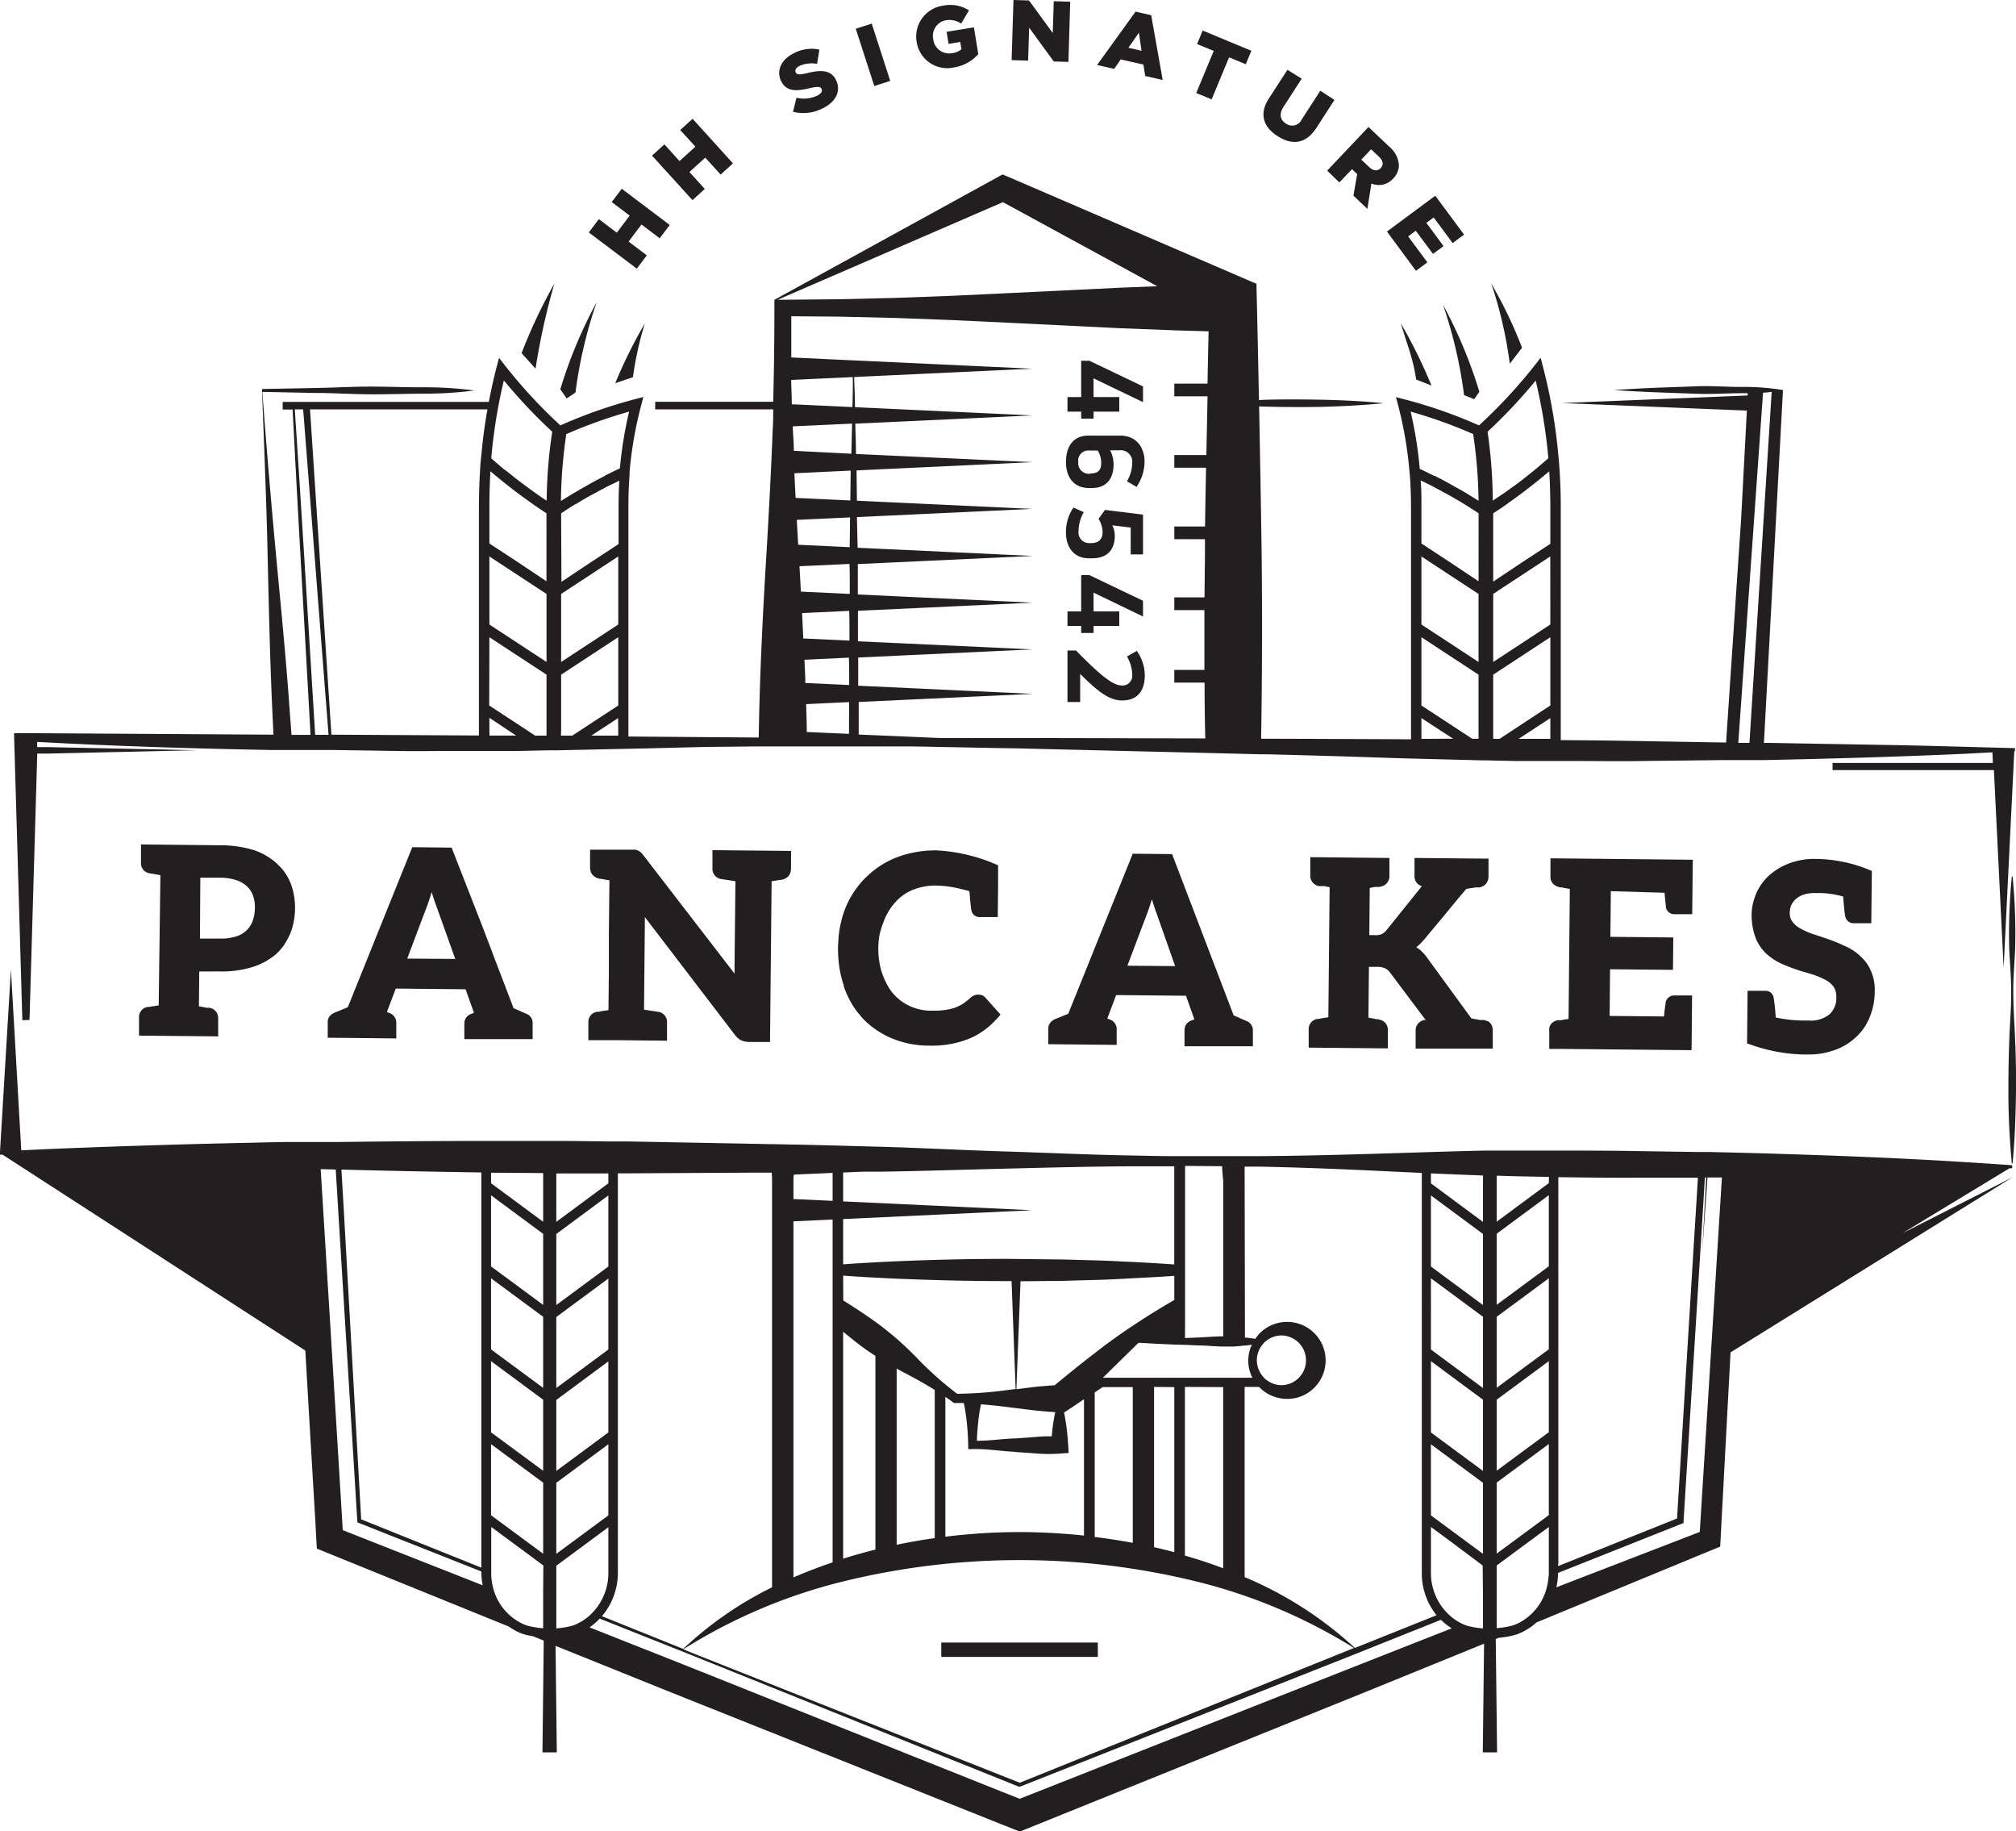
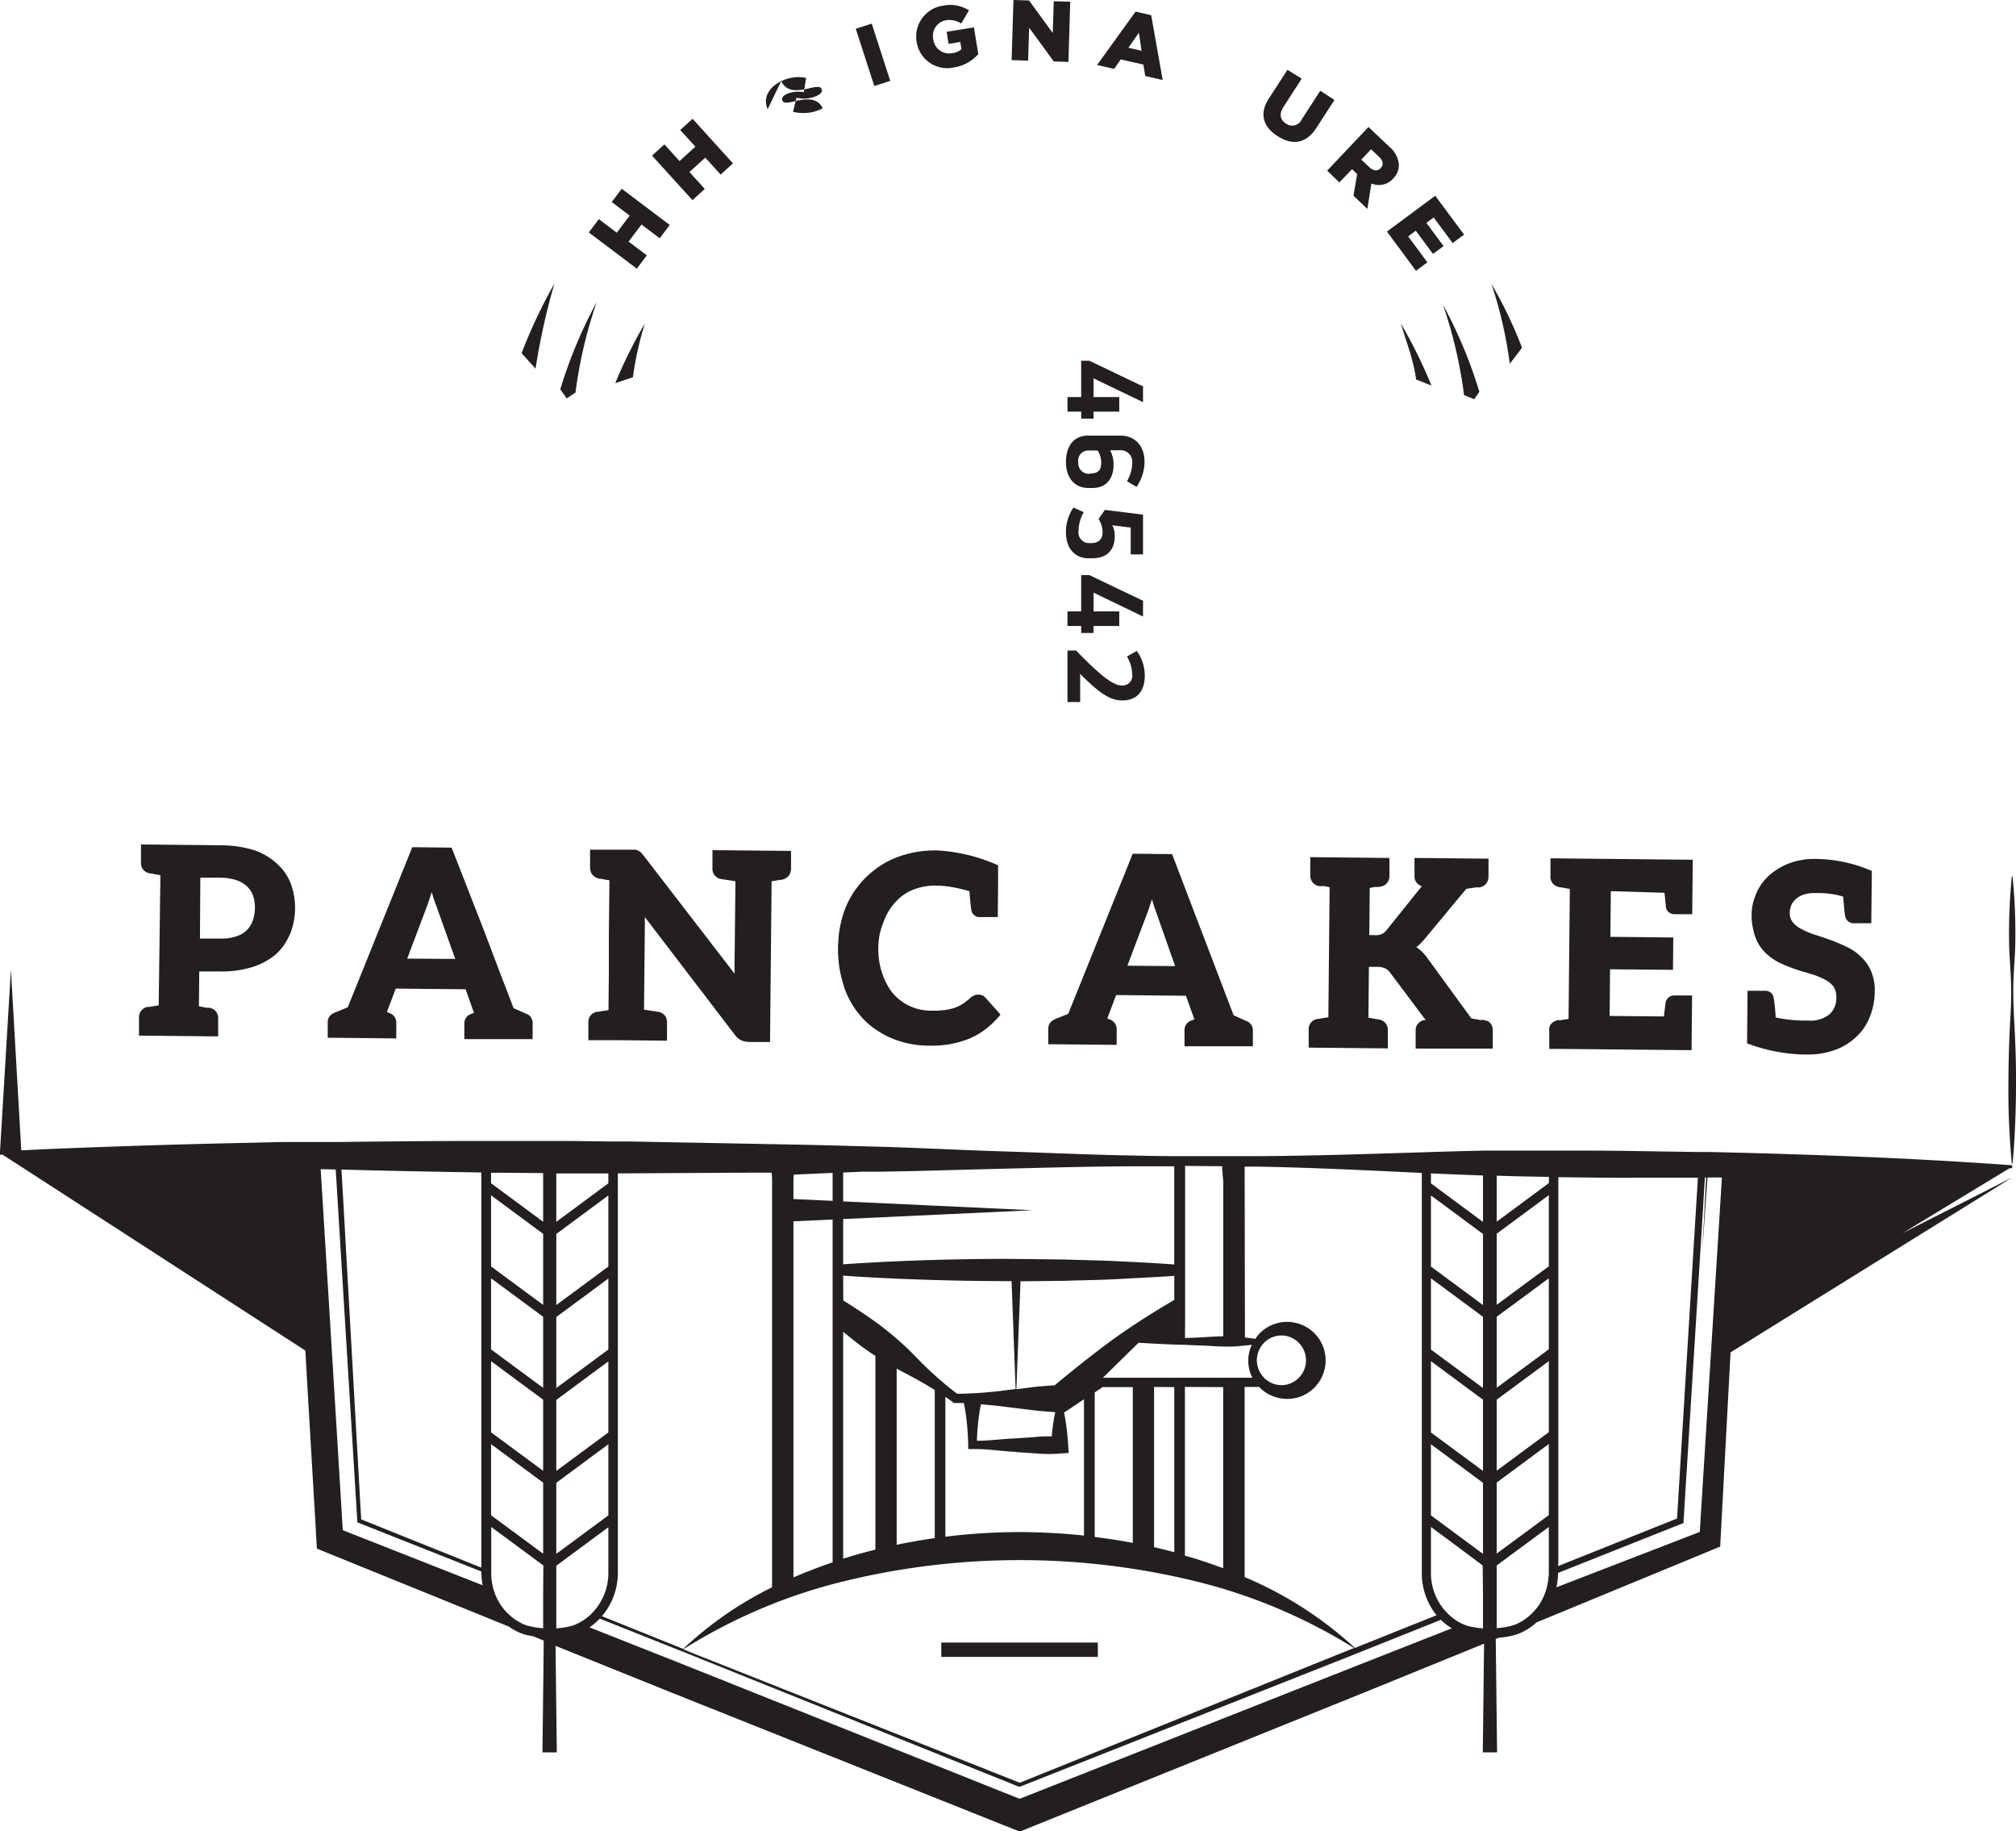
<svg xmlns="http://www.w3.org/2000/svg" viewBox="0 0 317.6 288.42">
  <defs>
    <style>.cls-1{fill:#231f20;}</style>
  </defs>
  <title>HashHouse_HHSignaturePancakes_black</title>
  <g id="Design">
    <path class="cls-1" d="M284.86,160.73a21.85,21.85,0,0,1-5.12-.48,28.16,28.16,0,0,0-.32-3.12,1.29,1.29,0,0,0-1.35-1.08l-2.33,0h-.43l-.08,8.3.06,0,.25.09a26.84,26.84,0,0,0,8.5,1.64h.76a12.08,12.08,0,0,0,4.3-.72,9.39,9.39,0,0,0,3.36-2.08,8.41,8.41,0,0,0,2.13-3.18,10.44,10.44,0,0,0,.75-3.83,7.46,7.46,0,0,0-.57-3.3,6.62,6.62,0,0,0-1.62-2.31,8.15,8.15,0,0,0-2.29-1.56,26.8,26.8,0,0,0-2.5-1.06l-.6-.21c-.64-.22-1.25-.43-1.87-.62a12.4,12.4,0,0,1-2.1-.89,4,4,0,0,1-1.34-1.06,2.17,2.17,0,0,1-.49-1.42,3.19,3.19,0,0,1,.25-1.31,3.1,3.1,0,0,1,.79-1,3.55,3.55,0,0,1,1.25-.66,5.69,5.69,0,0,1,1.82-.21,13.55,13.55,0,0,1,4.3.55c.14,1.7.24,2.7.32,3.08a1.34,1.34,0,0,0,1.36,1.12l2.75,0,.09-8.24-.29-.12a22.77,22.77,0,0,0-8.52-1.77,11.22,11.22,0,0,0-4.27.72,10.12,10.12,0,0,0-3.15,1.92,8.29,8.29,0,0,0-2,2.83l-.11.3a8.14,8.14,0,0,0-.6,3,9.74,9.74,0,0,0,.3,2.57,7.16,7.16,0,0,0,.3,1,6.56,6.56,0,0,0,1.58,2.45,8.81,8.81,0,0,0,2.29,1.6c.87.4,1.69.73,2.5,1,.53.19,1.07.35,1.62.5l.86.26a11.87,11.87,0,0,1,2.06.84,3.86,3.86,0,0,1,1.37,1.09,2.74,2.74,0,0,1,.46,1.64,3.45,3.45,0,0,1-1.13,2.8A4.76,4.76,0,0,1,284.86,160.73Z" />
    <polygon class="cls-1" points="162.13 4.36 166.01 9.68 168.32 9.75 168.6 0.27 166.01 0.19 165.85 5.2 162.11 0.07 159.66 0 159.37 9.47 161.97 9.55 162.13 4.36" />
    <path class="cls-1" d="M176.56,9.36l3.57.81.29,1.8,2.75.63L181.36,2.4l-2.46-.57-6.07,8.41,2.7.61Zm2.86-4.21L179.84,8l-2.07-.48Z" />
-     <path class="cls-1" d="M123.07,12.78c.86,1.75,2.51,1.58,4.52,1.1,1.29-.29,1.66-.24,1.84.12v0c.18.37-.06.75-.69,1.06a4.88,4.88,0,0,1-3.26.33l-.55,2.21a6.57,6.57,0,0,0,4.68-.54c2.07-1,2.94-2.72,2.09-4.46v0c-.78-1.59-2.31-1.63-4.47-1.1-1.31.31-1.69.28-1.88-.11v0c-.15-.3,0-.68.58-1a4.7,4.7,0,0,1,2.79-.33l.37-2.25a6,6,0,0,0-4.06.59c-2,1-2.73,2.75-2,4.33Z" />
-     <polygon class="cls-1" points="190.88 15.65 193.63 9.03 196.26 10.12 197.14 8 189.47 4.81 188.59 6.94 191.21 8.02 188.46 14.65 190.88 15.65" />
+     <path class="cls-1" d="M123.07,12.78c.86,1.75,2.51,1.58,4.52,1.1,1.29-.29,1.66-.24,1.84.12v0c.18.37-.06.75-.69,1.06a4.88,4.88,0,0,1-3.26.33l-.55,2.21a6.57,6.57,0,0,0,4.68-.54v0c-.78-1.59-2.31-1.63-4.47-1.1-1.31.31-1.69.28-1.88-.11v0c-.15-.3,0-.68.58-1a4.7,4.7,0,0,1,2.79-.33l.37-2.25a6,6,0,0,0-4.06.59c-2,1-2.73,2.75-2,4.33Z" />
    <rect class="cls-1" x="136.21" y="3.89" width="2.64" height="9.48" transform="translate(4.02 42.74) rotate(-17.92)" />
    <path class="cls-1" d="M144.41,6.62a4.87,4.87,0,0,0,5.88,4,6.39,6.39,0,0,0,3.83-2.1l-.69-4.21-4.3.7.31,1.9,1.84-.3.19,1.13a2.67,2.67,0,0,1-1.44.63,2.51,2.51,0,0,1-3-2.18v0a2.49,2.49,0,0,1,2-3,3.36,3.36,0,0,1,2.4.52l1.22-2.08a5.47,5.47,0,0,0-4-.75,4.92,4.92,0,0,0-4.25,5.68Z" />
    <rect class="cls-1" x="148.29" y="258.7" width="24.66" height="2.26" />
    <path class="cls-1" d="M317.18,155c.05-1.89.21-3.77.29-5.65a90.76,90.76,0,0,0-.41-11.3h-.12a92.72,92.72,0,0,0-.41,11.3c.08,1.88.25,3.76.29,5.65s0,3.76-.13,5.65c-.21,3.76-.29,7.53-.29,11.3s.19,7.53.54,11.3h.12c.36-3.77.49-7.54.54-11.3s-.08-7.54-.29-11.3C317.21,158.75,317.15,156.87,317.18,155Z" />
    <path class="cls-1" d="M317,184v-.23h0v-.24c-2.38-.18-4.77-.33-7.15-.48-10.82-.69-21.64-1.09-32.46-1.41l-3-.08-2.81-.07-2.24-.05h-.44l-1.11,0h-.27l-9.9-.15c-4-.07-8.07-.08-12.11-.07H244c-2.07,0-4.14,0-6.2,0l-2,0h-.6l-.89,0h-.61c-2.73.06-5.47.14-8.2.22l-1.5.05c-8.61.26-17.22.56-25.83.6H192.4c-1.92,0-3.83,0-5.74,0h-.84l-.83,0c-2.23,0-4.45-.05-6.67-.1-6.6-.11-13.21-.43-19.81-.63s-13.2-.56-19.81-.75l-4.2-.11h0c-3-.09-6.07-.16-9.1-.23H125l-3.35-.07h-.38l-2.36-.05-19.81-.37-1.74,0-1.5,0-6.07-.08h0l-2.5,0H85.92l-2.54,0h0l-4.07,0H75.83c-7.43,0-14.86.07-22.29.16h-1l-2.37,0-2.41,0-1.27,0h-.22c-2.22,0-4.45.07-6.67.12q-16,.33-32.11,1l-4.14.2L1.72,152.71h0L0,181.38H0v.48l.41,0L48.1,212.71q.78,13.53,1.59,27.06l.15,2.88h0l.08,1.25,1.24.51,27.1,11,1.9.77a10.82,10.82,0,0,0,1.08.67,7.3,7.3,0,0,0,1.48.6c.4.11.82.18,1.23.25l1.71.69L85.46,276h2.26l-.2-16.78,17.89,7.21,54.35,21.69.9.35.88-.35,54.26-21.91,18-7.33-.2,17.12h2.25l-.21-17.86.45-.19a14.72,14.72,0,0,0,2.49-.42,7.93,7.93,0,0,0,1.48-.6,9.57,9.57,0,0,0,2-1.4l.87-.36L270,244l1-.41.05-1L272.63,213,317,185.45h0l-17.31,8.79L316.58,184Zm-241.17.65v62.25L56.9,239.3l-2.46-43.72q-.31-5.69-.65-11.37Q64.82,184.5,75.83,184.66ZM54,241c-.88-14.63-3.21-52.54-3.48-56.86l2.37.06q.35,5.73.7,11.46l2.7,43.9,0,.2.19.08,19.36,7.67v.17a10.4,10.4,0,0,0,.2,2Zm31.57,9.84v5.61a13.77,13.77,0,0,1-2.41-.39,5.6,5.6,0,0,1-1.18-.49,8.59,8.59,0,0,1-4.24-5.28,9.74,9.74,0,0,1-.35-2.17c0-.15,0-.29,0-.44V240.5l3.15,2.32,5.06,3.74Zm0-6.13-8.21-6.06v-11.2l8.21,6.07Zm0-13.06-8.21-6.06V214.38l8.21,6.07Zm0-13.06-8.21-6.06V201.33l8.21,6.06Zm0-13.07-8.21-6.06v-11.2l8.21,6.07Zm0-13.09-8.21-6.07v-1.65l1.9,0,6.31.05Zm110.51-8.69,2.07,0c8.61.16,17.23.58,25.84,1v63a10.59,10.59,0,0,0,2.32,6.66l-12.86,5.15a59.57,59.57,0,0,0-17.37-11.16V218.44h2.27a6.12,6.12,0,0,0,4,1.87,6,6,0,0,0,4.51-1.56,6.07,6.07,0,1,0-8.58-8.57,5.74,5.74,0,0,0-.51.68c-.55-.08-1.1-.15-1.64-.2ZM198,214.25a4,4,0,0,1,1.24-2.86l.1-.11a1.7,1.7,0,0,0,.14-.1,3.85,3.85,0,0,1,2.83-.82,3.92,3.92,0,0,1,0,7.78,3.86,3.86,0,0,1-2.81-.82l-.16-.1c-.09-.09-.17-.19-.26-.29A4,4,0,0,1,198,214.25Zm-11.3-6V183.63l5.84.05h0c0,.8.11,1.61.17,2.42v24.37c-1.36,0-2.73.14-4.09.19l-1.94.08Zm0,3.56,1.94.09c1.36,0,2.73.17,4.09.18.45,0,.89,0,1.34,0,.67,0,1.34-.09,2-.16.38,0,.77-.08,1.15-.13a5.85,5.85,0,0,0,.08,5.2H173.75l4.7-4.61.89-.88h.32l2.14.12,1,.05,2.21.1Zm6,6.66V247q-1.78-.67-3.6-1.26c-.8-.26-1.62-.5-2.43-.73V218.44Zm-7.7,0v26c-1.06-.28-2.12-.55-3.19-.79V218.44Zm-24.93,10.23c1.14.07,2.29.15,3.43.24a24.55,24.55,0,0,0,3.43,0l1.43-.1-.08-1.26c-.08-1.22-.19-2.44-.39-3.66-.07-.48-.16-1-.26-1.45h0l.71-.46c.82-.53,1.62-1.09,2.43-1.63v21.47a97.73,97.73,0,0,0-10.12-.55,95.79,95.79,0,0,0-11.72.73V220c.39.27.79.54,1.16.83l.2.14h.24c.44,0,.87,0,1.31,0a28.63,28.63,0,0,1,.45,2.9c.14,1.22.21,2.44.24,3.66l0,.7.65,0C155.49,228.17,157.77,228.57,160.06,228.67Zm-6.16-1.75c0-1,.1-2,.2-3s.24-1.85.43-2.77c1.42.1,2.84.26,4.26.44l4.12.51c1.11.12,2.22.21,3.32.28-.1.51-.2,1-.28,1.54-.12.76-.2,1.52-.27,2.27-.73,0-1.46,0-2.19.07-1.14.1-2.29.17-3.43.25C158,226.6,156,226.92,153.9,226.92Zm12.3-8.78c-1.1.08-2.19.16-3.29.28l-2.8.35.65-17,6.89-.07c2.95-.1,5.91-.13,8.87-.3s5.64-.28,8.47-.48v3.79c-1.92,1.12-3.81,2.27-5.66,3.48-2.39,1.56-4.72,3.2-7,5C170.3,214.77,168.25,216.45,166.2,218.14Zm6.25,1.13c.42-.27.83-.55,1.24-.83h4.76V243c-2-.38-4-.68-6-.93ZM132.83,192l29.81-1.39-29.81-1.39v-4.55l3.08-.13,2.77,0c6.6-.1,13.21-.32,19.81-.48s13.21-.34,19.82-.37c2.22,0,4.45,0,6.68,0v15.46q-4.25-.3-8.47-.48c-3-.17-5.92-.2-8.87-.3l-8.87-.1q-8.86,0-17.74.39c-2.73.12-5.47.27-8.21.47Zm0,8.91c2.74.2,5.48.35,8.21.47,5.92.25,11.83.4,17.74.39h.58l.64,17-1.21.15a63.51,63.51,0,0,1-8,.6,54.16,54.16,0,0,1-6.23-5.53,49.17,49.17,0,0,0-6.44-5.65c-1.71-1.24-3.48-2.4-5.27-3.52Zm14.43,18v23.34q-3,.42-6,1.05V215.55c.51.28,1,.56,1.53.82C144.31,217.18,145.81,218,147.26,218.92Zm-14.43-9.16c.88.72,1.76,1.43,2.66,2.12s1.59,1.14,2.42,1.68v30.51c-1.71.43-3.4.9-5.08,1.43ZM125,185.9c0-.3,0-.6.07-.9l6.1-.27v4.4l-6.17-.28Zm0,25.54V192.36l6.17-.29v54c-2.08.71-4.14,1.49-6.17,2.37ZM133.15,249a116.75,116.75,0,0,1,55,0,85.53,85.53,0,0,1,25.16,10.56l-.81.32-51.85,20.9-52-20.6-1-.42A85.44,85.44,0,0,1,133.15,249Zm-35.81-1.3V184.8c.57,0,1.14,0,1.71,0l19.81-.11,2.71,0,.06.87V250a57.11,57.11,0,0,0-14,9.7l-12.8-5.15A10.57,10.57,0,0,0,97.34,247.66Zm-9.7-62.88c2.73,0,5.47,0,8.2,0v1.55l-8.2,6.07Zm0,9.53,8.2-6.07v11.2l-8.2,6.06Zm0,13.08,8.2-6.06v11.18l-8.2,6.06Zm0,13.06,8.2-6.07v11.19l-8.2,6.06Zm0,13.05,8.2-6.07v11.2l-8.2,6.06Zm3.53,22.08a6.18,6.18,0,0,1-1.12.46h0a13.77,13.77,0,0,1-2.41.39v-9.87l5.06-3.74,3.14-2.32v7.16a9,9,0,0,1-2.5,6.29l-.34.34a8.24,8.24,0,0,1-1.77,1.26Zm123,6.56-53.54,21.13-53.47-21.35-14.28-5.65a10.5,10.5,0,0,0,1.6-1.38l14,5.57,52,20.89.11,0,.12,0,52.1-20.6L227,255.12a9.72,9.72,0,0,0,1.71,1.34Zm19.46-10.77v5.06a13.51,13.51,0,0,1-2.4-.39h0a7,7,0,0,1-.75-.28l-.44-.21a8.39,8.39,0,0,1-1.52-1.05,9.57,9.57,0,0,1-.79-.77,9,9,0,0,1-2.3-6.07V240.5l3.15,2.32,5,3.74Zm0-6.68-8.2-6.06v-11.2l8.2,6.07Zm0-13.06-8.2-6.06V214.38l8.2,6.07Zm0-13.06-8.2-6.06V201.33l8.2,6.06Zm0-13.07-8.2-6.06v-11.2l8.2,6.07Zm0-13.09-8.2-6.07v-1.57c2.73.12,5.47.23,8.2.33ZM244,246.13v1.53c0,.24,0,.48-.05.72a9.37,9.37,0,0,1-.47,2.32,8.61,8.61,0,0,1-4.09,4.85,6.54,6.54,0,0,1-1.19.49,13.47,13.47,0,0,1-2.41.39v-9.87l5.06-3.74L244,240.5Zm0-7.5-8.21,6.06V233.5l8.21-6.07Zm0-13.06-8.21,6.06V220.45l8.21-6.07Zm0-13.06-8.21,6.06V207.39l8.21-6.06Zm0-13.07-8.21,6.06V194.31l8.21-6.07Zm0-13.1-8.21,6.07v-7.24l2,.06c2.08.06,4.15.09,6.23.13Zm1.5,59.79V185.4c4,.06,8.05.11,12.08.09l9.91,0h0l-.62,10-2.67,43.67-18.74,7.5Zm22.28-4.85L245.19,250a11.36,11.36,0,0,0,.27-2.27L264.91,240l.32-.12,0-.34,2.74-44,.62-10.09h.2l-.61,11.6.82-11.6,2.27,0Z" />
    <path class="cls-1" d="M34.56,153a16.25,16.25,0,0,0,5.13-.67,10.63,10.63,0,0,0,3.74-2,8.87,8.87,0,0,0,1.29-1.45,2.26,2.26,0,0,0,.16-.26,8.54,8.54,0,0,0,.62-1.11l.18-.36a10.87,10.87,0,0,0,.8-4.08h0a10.86,10.86,0,0,0-.68-3.93,8.21,8.21,0,0,0-1.55-2.5l-.15-.15-.46-.46A10.22,10.22,0,0,0,40,133.89a18.12,18.12,0,0,0-5.22-.76L22.21,133l0,2.84a1.6,1.6,0,0,0,1.35,1.7l.33.06.15,0a3.23,3.23,0,0,0,.39.09l.84.15L25,158.35l-.83.13a5.26,5.26,0,0,0-.62.11l-.27,0a1.61,1.61,0,0,0-1.38,1.68l0,2.84,12.47.12,0-2.84A1.61,1.61,0,0,0,33,158.73a.89.89,0,0,0-.29,0l-.14,0a3,3,0,0,0-.4-.09l-.83-.15.05-5.48Zm-3-14.76,3.15,0a8.05,8.05,0,0,1,2.48.37,4.57,4.57,0,0,1,1.65.93,3.72,3.72,0,0,1,1,1.45,5.62,5.62,0,0,1,.32,1.95,6.33,6.33,0,0,1-.36,2.11,3.78,3.78,0,0,1-1,1.52,4,4,0,0,1-1.66.93,7.42,7.42,0,0,1-2.49.32l-3.15,0Z" />
    <polygon class="cls-1" points="180.07 97.1 180.07 94.62 171.62 90.58 170.33 90.58 170.33 96.3 168.17 96.3 168.17 98.59 170.33 98.59 170.33 99.69 172.28 99.69 172.28 98.59 176.33 98.59 176.33 96.3 172.28 96.3 172.28 93.34 180.07 97.1" />
    <path class="cls-1" d="M177.54,103.4a5.81,5.81,0,0,1,.83,2.88,1.52,1.52,0,0,1-1.65,1.68c-1.53,0-3.77-2-7.21-5.51h-1.34v8.12h2v-4.43c3,3,4.69,4.18,6.64,4.18,2.16,0,3.54-1.29,3.54-3.95a6.75,6.75,0,0,0-1.26-3.85Z" />
    <path class="cls-1" d="M169.11,79.94a6.77,6.77,0,0,0-1.18,3.89c0,2.62,1.48,4.1,3.57,4.1h.55c2.45,0,3.57-1.39,3.57-3.54a3.53,3.53,0,0,0-.39-1.65l2.9.35v4.23h1.94V81.05l-6-.74-1,1.42a4,4,0,0,1,.63,2.08c0,1-.5,1.73-1.82,1.73h-.29a1.67,1.67,0,0,1-1.68-1.87,6,6,0,0,1,.83-3Z" />
    <polygon class="cls-1" points="170.33 56.82 170.33 62.54 168.17 62.54 168.17 64.83 170.33 64.83 170.33 65.93 172.28 65.93 172.28 64.83 176.33 64.83 176.33 62.54 172.28 62.54 172.28 59.59 180.07 63.34 180.07 60.86 171.62 56.82 170.33 56.82" />
    <path class="cls-1" d="M176.5,68.61h-5.06c-2.38,0-3.51,1.75-3.51,4.14s1.23,4.11,3.61,4.11h.51c2.46,0,3.38-1.73,3.38-3.67a4.82,4.82,0,0,0-.54-2.27h1.41a1.83,1.83,0,0,1,2.07,2,5.81,5.81,0,0,1-.83,2.88l1.51.88a7.05,7.05,0,0,0,1.26-3.94C180.31,70.25,178.83,68.61,176.5,68.61Zm-4.74,6a1.67,1.67,0,0,1-1.89-1.82,1.6,1.6,0,0,1,1.79-1.83h1.27a3.57,3.57,0,0,1,.55,2C173.48,74.05,173,74.57,171.76,74.57Z" />
-     <path class="cls-1" d="M4.65,160.64l1.22-41.95,1.66,0L31,118.16l-23.51-.49-1.63,0,0-.82,5.23.27c10.49.5,21,.81,31.47,1h.8l2.64,0,3,0h.74l2.13,0h.4l9.92.15c3.27.07,6.54,0,9.81,0h4.17l5.65,0,4.65-.1h1.4l10.25-.22,3.33-.07,9.82-.24,8.17-.08,1.64,0,2.82,0,3.16,0c1.28,0,2.56,0,3.84,0l2.77,0h1.5l5.54,0c2.14,0,4.28,0,6.41.07,4.41.07,8.81.18,13.22.24l29.46.71,8.76.22,1,0q9.81.24,19.63.58l3.82.11,10.64.27.67,0,4.49.1,6.15,0,3.67,0c3.27,0,6.54.06,9.81,0l13.2-.15h1.91l1.78,0,2.29,0h.45c10.56-.22,21.12-.52,31.68-1l4.13-.22.08,1.67H288.7v1.13h25.42l1.53,31.16,1.68-34.14h.11v-.48l-7.6-.2c-4-.11-8-.22-12-.29l-19.44-.34h-.51l3-55.57h-.26l.25,0a38.29,38.29,0,0,0-6.66-.49c-2.22,0-4.44-.18-6.65-.11l-6.66.24c-2.22.09-4.44.22-6.66.36q3.33.23,6.66.36l6.66.24c2.21.07,4.43-.09,6.65-.1l1.1,0,0,.36-29.21,1.19,29.09,1.19-.9,17-1.74,25.78-.63,9.5-13.36-.23c-4.23-.08-8.46-.12-12.69-.15V79.76a84.6,84.6,0,0,0-.46-8.92,85.62,85.62,0,0,0-2.3-12.91l-.41-1.59-1,1.29A80.45,80.45,0,0,1,233,67a76.17,76.17,0,0,0-11.72-4.1l-1.36-.35.36,1.36A61.7,61.7,0,0,1,221.93,73l.18,1.9c.12,1.57.17,3.15.18,4.9v36.64q-11.31-.06-22.61-.09h-1q.24-15,.07-29.9-.17-11.22-.39-22.44c1.94.07,3.89.1,5.84.1a137.55,137.55,0,0,0,13.76-.6c-4.58-.47-9.17-.58-13.76-.6-2,0-3.91,0-5.86.1q-.15-7.23-.31-14.48l-.09-3.82h0v-.05h-.09L158.93,27.89l-1-.41-.76.42L122,47.22V48.5c0,4.93-.06,9.85-.19,14.78H103.22v1.2h18.59c0,1,0,2-.07,3-.24,6.32-.58,12.64-.95,19-.61,9.89-1.11,19.79-1.26,29.68L99,116V79.77c0-1.75.06-3.33.18-4.91h0l0-.51A61.25,61.25,0,0,1,101,63.89l.35-1.36-1.35.35A76.65,76.65,0,0,0,88.28,67a80.51,80.51,0,0,1-8.66-9.35l-1-1.29-.42,1.59c-.46,1.75-.84,3.54-1.19,5.35H44.53v1.2H46.1c.73,14.45,1.57,28.89,2.38,43.33l.44,7.91-3,0c-.22-3-.43-6-.68-9.07-.61-7.53-1.37-15-2.06-22.58s-1.3-14.91-1.85-22.37l8.34.17c2.78,0,5.56.19,8.35.21s5.57-.07,8.35-.1a60,60,0,0,0,8.35-.5A60,60,0,0,0,66.34,61c-2.78,0-5.57-.12-8.35-.11s-5.57.18-8.35.22l-8.36.16v.44s.61,14.95.8,22.44.33,15.11.61,22.66c.11,3,.25,5.94.39,8.9L6,115.48v0H2.21l1.31,45.2Zm273.1-98.8c.45,0,.91-.07,1.36-.12L275.61,117l-1.76,0Zm-33.51,53.92v.61h-5l1-.65,4-2.62Zm0-4.65-8,5.26h-1V106.26l9-5.9Zm0-12.75-9,5.9V93.54L237,92.38l7.23-4.74Zm0-18.59v5.88l-4.5,2.95-4.5,3V80.84c.78-.5,1.55-1,2.32-1.56l.24-.18c.75-.53,1.49-1.07,2.23-1.63l.78-.6c.55-.43,1.09-.85,1.63-1.29l.89-.74c.25-.2.5-.4.74-.61C244.18,76,244.23,77.87,244.24,79.77Zm-2.31-19.83a84.76,84.76,0,0,1,2,12.23c-.7.61-1.4,1.22-2.12,1.81l-.26.21c-.69.56-1.39,1.12-2.09,1.66l-.84.62L237,77.63l-1,.67-.83.55A76.72,76.72,0,0,0,234.35,68,81.75,81.75,0,0,0,241.93,59.94Zm-18,56.43V113.1l5,3.25C227.63,116.34,225.22,116.38,223.93,116.37Zm9-.7v.68h-1l-1.07-.7-6.93-4.54V100.36l9,5.9Zm0-11.41-9-5.9V87.64l9,5.91Zm0-12.71-4.5-3-4.5-2.95V79.76c0-1.45,0-2.78-.12-4.09l.86.41,1,.5,1.66.89.86.47c.78.44,1.56.89,2.34,1.37l.15.09c.76.46,1.51.95,2.26,1.45Zm-10.7-26.72a76.19,76.19,0,0,1,9.85,3.53,76.27,76.27,0,0,1,.85,10.51l-.86-.53-.93-.58c-.58-.35-1.17-.69-1.76-1l-.8-.46c-.83-.46-1.66-.91-2.5-1.33a.31.31,0,0,0-.1,0c-.77-.39-1.54-.77-2.31-1.12A63.61,63.61,0,0,0,222.23,64.83Zm-88.48,50.75-6.65-.29c0-1.46-.06-2.93-.1-4.39l6.77-.32C133.76,112.25,133.76,113.92,133.75,115.58Zm0-7.69-6.88-.32c0-1.22-.09-2.44-.14-3.66l7-.33C133.79,105,133.78,106.46,133.78,107.89Zm0-7-7.2-.33c-.06-1.33-.13-2.66-.19-4l7.42-.35C133.84,97.78,133.82,99.34,133.82,100.89Zm.05-7.35-7.63-.36c-.07-1.32-.14-2.64-.22-4l7.88-.36C133.88,90.42,133.88,92,133.87,93.54Zm.06-7.36-8.11-.38c-.08-1.31-.15-2.61-.22-3.92l8.39-.39Zm.1-7.36-8.62-.4c-.07-1.3-.13-2.59-.19-3.88l8.87-.42Zm.1-7.36L125.06,71c0-1.19-.11-2.39-.16-3.58v-.27l9.34-.43C134.2,68.32,134.17,69.89,134.13,71.46Zm.16-7.35-9.48-.44c0-1.28-.08-2.56-.1-3.83l9.71-.45C134.37,61,134.33,62.53,134.29,64.11ZM190.4,52.18c-.06,2.75-.12,5.49-.17,8.24H185v2h5.24q-.1,4.64-.19,9.25H185v2h5q-.09,4.64-.16,9.25H185v2h4.83c0,.5,0,1,0,1.5,0,2.56-.06,5.11-.07,7.67H185v2h4.74c0,3.14,0,6.28,0,9.42H185v2h4.77q0,4.39.11,8.79l-29.41-.07c-4.18,0-8.36,0-12.55,0l-12.64-.54c0-1.71,0-3.42,0-5.13l27.43-1.28L135.2,108c0-1.48,0-3,0-4.44l27.46-1.28L135.16,101c0-1.6,0-3.2,0-4.8l27.51-1.28-27.53-1.29c0-1.59,0-3.19,0-4.79l27.56-1.28-27.59-1.29L135,81.44l27.65-1.29L135,78.86l-.06-4.77,27.75-1.3L134.85,71.5c0-1.59-.07-3.18-.11-4.77l27.9-1.3-27.95-1.3c0-1.59-.08-3.17-.13-4.75l28.08-1.31-28.15-1.31v-.19a1.28,1.28,0,0,1,0,.19l-9.83-.46c0-2.17,0-4.33,0-6.49l7.57.06,8.86.21,8.87.33,8.87.42,17.73.87,8.87.34ZM158,31.84l24.31,13.24-5.76.23-17.73.86-8.87.42-8.87.33-8.86.21-8.87.08h-.83Zm-60.6,83.32v.7H93.16l4.21-2.76Zm-8.15-46.8a76.32,76.32,0,0,1,9.86-3.53,63.38,63.38,0,0,0-1.45,8.94c-.77.35-1.53.72-2.29,1.11L95.2,75c-.83.42-1.65.86-2.47,1.32l-.83.47c-.58.33-1.16.67-1.73,1l-.94.58-.86.53A76.27,76.27,0,0,1,89.22,68.36Zm-.85,12.49c.75-.5,1.51-1,2.27-1.46l.07,0c.81-.49,1.61-1,2.43-1.42l.8-.44,1.72-.92,1-.47.88-.43c-.08,1.32-.12,2.65-.12,4.1v5.88l-4.5,2.95-4.5,3Zm0,12.69,1.78-1.16,7.22-4.74V98.36l-9,5.9Zm0,21.57v-8.85l9-5.9v10.75l-7.24,4.75H88.37Zm-9-55.17A81.82,81.82,0,0,0,87,68a76.6,76.6,0,0,0-.88,10.86l-.84-.56-.93-.65c-.55-.39-1.1-.79-1.63-1.19l-.8-.6c-.74-.56-1.47-1.14-2.19-1.73L79.51,74c-.72-.59-1.42-1.2-2.12-1.82A84.52,84.52,0,0,1,79.37,59.94Zm-2.3,19.83c0-1.86.06-3.75.16-5.54l.75.62.88.73c.53.43,1.07.86,1.62,1.28l.8.62c.72.54,1.45,1.07,2.18,1.59l.29.21c.76.53,1.53,1.06,2.31,1.56V91.55l-4.49-3-4.5-2.95Zm0,7.87,9,5.91v10.71l-9-5.9Zm0,12.72,9,5.9v9.6H84.31l-7.24-4.75Zm0,14.69v-2l3,2,1.21.8h-4.2Zm-.31-50.57q-.56,3.15-.88,6.37l-.2,2c-.16,2.19-.25,4.56-.26,6.89v36.1l-23.24-.13L48.84,64.48Zm-30.32,0h1.29l4,51.25H49.65l-.49-8C48.27,93.34,47.41,78.91,46.44,64.48Z" />
    <polygon class="cls-1" points="111.03 29.76 108.61 27.09 111.11 24.83 113.53 27.5 115.47 25.73 109.11 18.71 107.16 20.48 109.55 23.1 107.05 25.37 104.67 22.74 102.72 24.51 109.09 31.52 111.03 29.76" />
    <path class="cls-1" d="M201.26,21.43c2.26,1.47,4.45,1.29,6.12-1.28l2.85-4.41L208,14.29l-2.9,4.48a1.67,1.67,0,0,1-2.52.69c-.89-.57-1.12-1.5-.37-2.64l2.86-4.43L202.82,11l-2.89,4.46C198.32,17.9,199,20,201.26,21.43Z" />
    <path class="cls-1" d="M230.65,62.23l1.59.64.82-1.16A73.13,73.13,0,0,0,227.33,48,72.26,72.26,0,0,1,230.65,62.23Z" />
    <path class="cls-1" d="M239.78,54.77a69,69,0,0,0-4.84-10.1,66.17,66.17,0,0,1,2.91,12.62Z" />
    <polygon class="cls-1" points="223.07 42.65 224.87 41.32 221.84 37.23 223.04 36.34 225.75 39.99 227.42 38.76 224.71 35.1 225.86 34.25 228.85 38.28 230.65 36.95 226.11 30.83 218.5 36.47 223.07 42.65" />
    <path class="cls-1" d="M223.1,59.78l2.41.94a79.27,79.27,0,0,0-4.82-9.78C221.62,54.09,222.66,56.59,223.1,59.78Z" />
    <path class="cls-1" d="M211,28.73l2-2.08.81.77,0,0-.59,3.4,2.2,2.08.63-4a3,3,0,0,0,3.42-.77l0,0a3,3,0,0,0,.91-2.18,4.15,4.15,0,0,0-1.54-2.87l-3.25-3.08-6.51,6.88Zm5-5.22,1.25,1.18c.64.6.77,1.25.26,1.79l0,0c-.47.5-1.14.46-1.79-.15l-1.26-1.19Z" />
    <polygon class="cls-1" points="101.9 40.22 99.03 38.05 101.06 35.36 103.93 37.53 105.51 35.43 97.95 29.73 96.37 31.82 99.2 33.96 97.17 36.65 94.34 34.51 92.76 36.61 100.32 42.31 101.9 40.22" />
    <path class="cls-1" d="M87.34,44.67a82.46,82.46,0,0,0-5.17,10.95l2.2,2.45A105.94,105.94,0,0,1,87.34,44.67Z" />
    <path class="cls-1" d="M90.66,61.83A71.74,71.74,0,0,1,94,47.59a73.31,73.31,0,0,0-5.73,13.72l1,1.44Z" />
    <path class="cls-1" d="M99.71,59.41a52.43,52.43,0,0,1,1.88-8.47,74.84,74.84,0,0,0-4.66,9.41Z" />
    <path class="cls-1" d="M116.8,163.86a3.25,3.25,0,0,0,1.23.25l2.39,0h.89l.25-25.31.79-.13a3,3,0,0,0,.41-.08l.13,0a1.63,1.63,0,0,0,.35-.05,1.9,1.9,0,0,0,.73-.34,1.45,1.45,0,0,0,.58-.91,2.76,2.76,0,0,0,.07-.43l0-2.84-5.07-.05-7.31-.07,0,2.84a1.61,1.61,0,0,0,1.38,1.71l2.24.34-.14,13.37c0,.37,0,.78,0,1.19l-14.25-18.5-.1-.12a3.91,3.91,0,0,0-.33-.4,1.58,1.58,0,0,0-.48-.34,1.29,1.29,0,0,0-.65-.17l-.19,0-.41,0H98.19l-5.23,0,0,2.84a2,2,0,0,0,.16.76,1.43,1.43,0,0,0,.39.52,1.86,1.86,0,0,0,.84.43.89.89,0,0,0,.29.05l.15,0a2.84,2.84,0,0,0,.39.09l.66.12h0l.17,0-.09,8.59,0,4.06h0l0,1.61-.06,6.2-.82.13a3.86,3.86,0,0,0-.68.13c-.06,0-.09,0-.11,0h-.11A1.6,1.6,0,0,0,92.69,161l0,1.58h0v1.25h.84l2.34,0h1.5l7.71.08,0-2.84a1.61,1.61,0,0,0-1.38-1.71l-2.24-.34.13-13.56c0-.18,0-.38,0-.58s0-.29,0-.44L115.78,163A2.8,2.8,0,0,0,116.8,163.86Z" />
    <path class="cls-1" d="M262.23,140.61c.09,1,.17,1.71.21,2.06l0,.19a1.34,1.34,0,0,0,1.36,1.13l2.79,0,.09-8.58-21.65-.22h-.77l0,2.3h0V138a1.55,1.55,0,0,0,.8,1.49,2,2,0,0,0,.59.23,1.29,1.29,0,0,0,.29.05l.14,0,.4.09.83.15-.2,20.47-.83.13a3.32,3.32,0,0,0-.41.08l-.13,0a.44.44,0,0,0-.27,0l-.08,0a1.69,1.69,0,0,0-1,.55,1.47,1.47,0,0,0-.32.65s0,.06,0,.09a2.47,2.47,0,0,0,0,.38l0,2.84,1.48,0,20.94.2.08-8.62-2.79,0a1.39,1.39,0,0,0-1.39,1.15l0,.16c-.06.36-.15,1-.25,2l-8.56-.08.07-7.35,9.91.09.05-5.1-9.91-.1.07-7.19Z" />
    <path class="cls-1" d="M224.4,160.63a2.52,2.52,0,0,0-.44.16,1.66,1.66,0,0,0-.34.22,1.59,1.59,0,0,0-.6,1.3l0,2.84h3.6l3,0h0l2.55,0h3l0-2.84a2.08,2.08,0,0,0-.09-.63,1.5,1.5,0,0,0-.74-.88l-.15,0a2.28,2.28,0,0,0-.36-.15l-.12,0h0l-.09,0h-.18l-.23,0c-.13,0-.27-.06-.44-.08a5.85,5.85,0,0,1-.62-.11l-.35-.06-6.38-8.75-.52-.71h0l-.09-.13a6.75,6.75,0,0,0-.88-1c-.08-.07-.17-.17-.25-.23a6.47,6.47,0,0,0-.56-.4,3.15,3.15,0,0,0,.3-.24,5.72,5.72,0,0,0,.51-.49l.45-.49.76-.92,2-2.4,1.61-1.95,1.05-1.27h0L231,140l.32-.06.7-.1a4.12,4.12,0,0,0,.45-.08l.23,0h0a1.32,1.32,0,0,0,.32,0h.1a2.16,2.16,0,0,0,.65-.27,1.52,1.52,0,0,0,.67-1,2.65,2.65,0,0,0,.06-.42l0-2.84h-.76l-10.64-.1h-.26l0,2.83a1.64,1.64,0,0,0,.29,1,1.62,1.62,0,0,0,.87.61l-.87,1.08-4.77,5.94a2.23,2.23,0,0,1-.74.55,2.35,2.35,0,0,1-1.06.14h-.84l.07-7.43.36-.07.47-.09.28,0,.34,0,.27-.05a1.65,1.65,0,0,0,1.38-1.72l0-2.79-12.47-.13,0,2.8a1.66,1.66,0,0,0,1.38,1.76,1.56,1.56,0,0,0,.31,0l.28,0,.26,0,.46.1.36.08-.2,20.48-.83.13a4.3,4.3,0,0,0-.68.13l-.1,0h-.11a1.61,1.61,0,0,0-1.38,1.68l0,2.84,12.47.12,0-2.84a1.64,1.64,0,0,0-1.4-1.71.82.82,0,0,0-.28-.05l-.15,0a3.23,3.23,0,0,0-.39-.09l-.84-.15.08-8h1.29a3,3,0,0,1,1.21.21,2.11,2.11,0,0,1,.77.61l4.23,5.64.81,1.08.64.85h-.2Z" />
    <path class="cls-1" d="M186.61,162.27l0,2.52,4.84,0,1.26,0,3.36,0h1.31l0-2.51a1.45,1.45,0,0,0-.14-.66,1.57,1.57,0,0,0-.89-.82l-2-.88-3.51-9.19-6.19-16.21-6.2-.06-10.16,25.21-2.07.84a2,2,0,0,0-.74.54h0a1.44,1.44,0,0,0-.33.9l0,2.51,10.77.11,0-2.51a1.6,1.6,0,0,0-1.07-1.49l-.41-.16,1.4-3.69,11,.11,1.32,3.72-.42.16A1.58,1.58,0,0,0,186.61,162.27Zm-9-10.17,3.18-8.42c.24-.63.45-1.31.68-2.05.24.78.45,1.45.66,2l3,8.53Z" />
    <path class="cls-1" d="M73.15,161.15l0,2.51,2.71,0h2.42l1.24,0h0l2.55,0h0l1.84,0,0-2.51a1.5,1.5,0,0,0-1-1.48l-2-.88-3.15-8.23h0l-.37-1-1.09-2.85-.23-.61L71.15,133.5l-6.2-.07L54.79,158.64l-2.08.85a2.12,2.12,0,0,0-.36.21,1.43,1.43,0,0,0-.72,1.24l0,2.23v.28h1l9.8.1,0-2.52a1.59,1.59,0,0,0-1.08-1.48l-.4-.16,1.4-3.69,11,.11,1.32,3.71-.43.17A1.57,1.57,0,0,0,73.15,161.15Zm-9-10.17,3.18-8.42c.23-.63.45-1.32.68-2.06.23.79.45,1.46.66,2l3.05,8.53Z" />
    <path class="cls-1" d="M139.17,145.29l.06-.2a9.45,9.45,0,0,1,1.89-3.07,7.5,7.5,0,0,1,2.8-1.92l.3-.1a9.3,9.3,0,0,1,3.34-.52,16,16,0,0,1,2.55.26c.81.15,1.68.35,2.61.62.14,1.7.23,2.63.31,3h0a1.3,1.3,0,0,0,1.36,1.08l2.8,0,.05-5v-.72l0-2.44-.29-.12a27.07,27.07,0,0,0-9.32-2.22,17.14,17.14,0,0,0-6.28,1.06,14.08,14.08,0,0,0-4.55,2.83l-.37.34a13.25,13.25,0,0,0-1.32,1.5c-.19.25-.38.49-.55.75a14,14,0,0,0-.74,1.24c-.22.42-.43.86-.62,1.32a14.56,14.56,0,0,0-.64,2,15.74,15.74,0,0,0-.47,2.88c0,.43-.07.87-.07,1.31a20.13,20.13,0,0,0,.21,3.16,16.81,16.81,0,0,0,.69,2.86l0,.13a14.34,14.34,0,0,0,1,2.29,14.06,14.06,0,0,0,.92,1.48c.19.26.39.5.6.74s.2.27.32.4a12.42,12.42,0,0,0,2.46,2.09,14.32,14.32,0,0,0,2.12,1.15,15.25,15.25,0,0,0,6,1.22h.22a15.7,15.7,0,0,0,6.25-1.15,11.64,11.64,0,0,0,3.13-2,10.45,10.45,0,0,0,.83-.8c.21-.21.42-.42.61-.65l.24-.3-2.36-2.64a1.38,1.38,0,0,0-1.11-.49,1.43,1.43,0,0,0-.69.12,2,2,0,0,0-.55.35,10.21,10.21,0,0,1-1.28,1,6.39,6.39,0,0,1-1.33.63,9.26,9.26,0,0,1-1.58.33,13.24,13.24,0,0,1-2,.09,7.89,7.89,0,0,1-3.29-.68,7.79,7.79,0,0,1-2.66-1.94,7.47,7.47,0,0,1-1.11-1.67,10.89,10.89,0,0,1-.63-1.44c-.1-.27-.18-.55-.26-.83a12.44,12.44,0,0,1-.4-3.38,14.69,14.69,0,0,1,.13-1.66A11,11,0,0,1,139.17,145.29Z" />
  </g>
</svg>